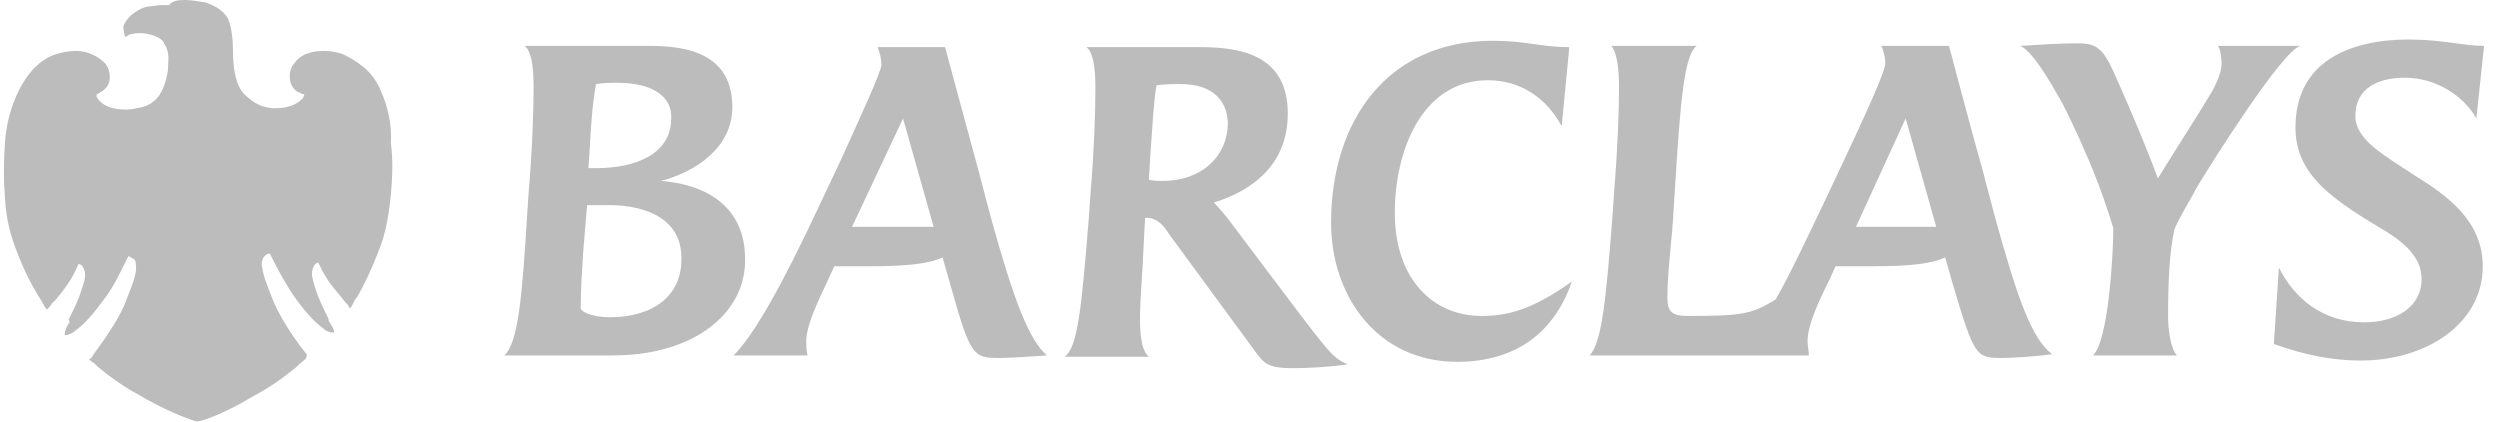
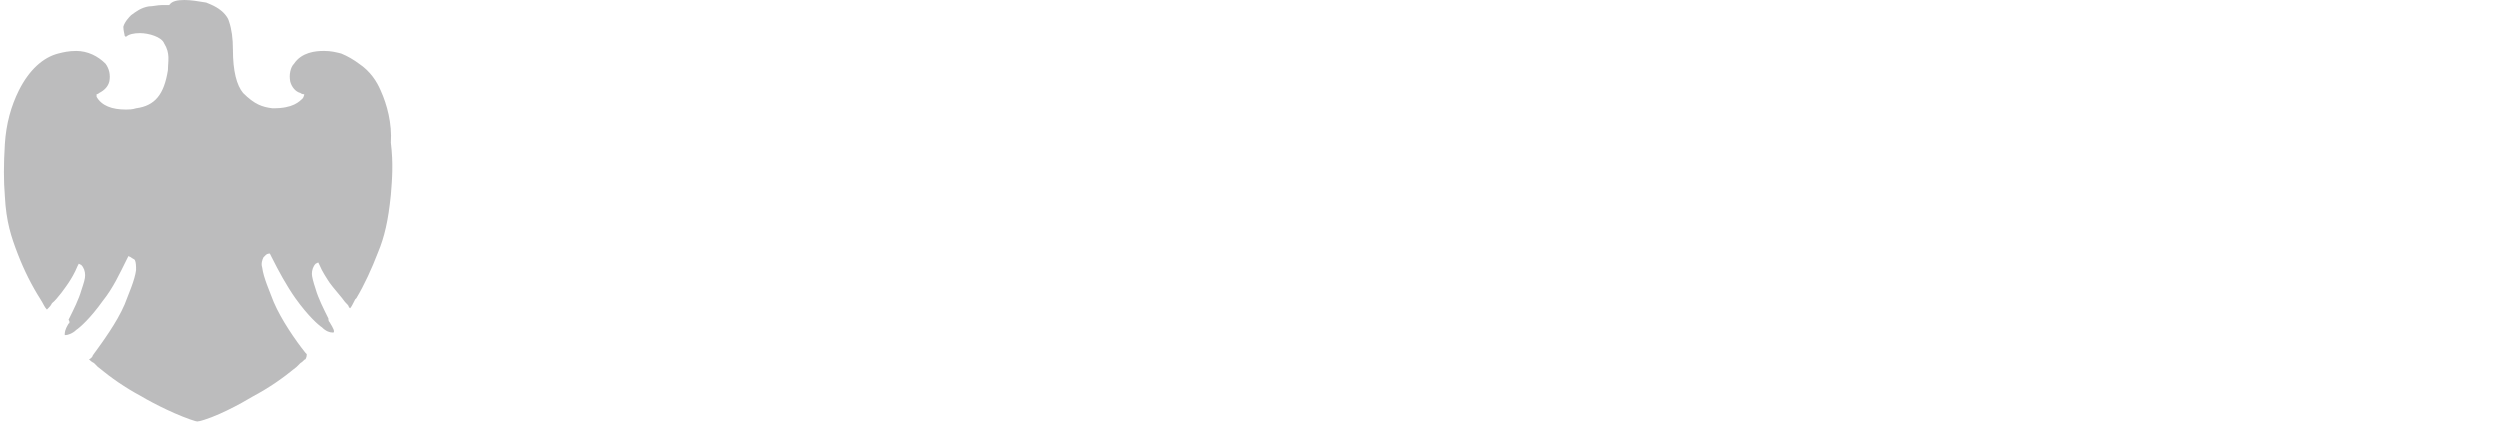
<svg xmlns="http://www.w3.org/2000/svg" width="166" height="28" viewBox="0 0 166 28" fill="none">
  <g opacity="0.3" clip-path="url(#clip0)">
-     <path d="M40.675 23.601H33.484C34.415 22.755 34.669 19.71 35.007 14.212L35.091 12.943C35.345 9.897 35.43 7.444 35.43 5.752C35.43 4.314 35.261 3.384 34.838 3.045H42.874C44.819 3.045 48.626 3.13 48.626 7.106C48.626 9.813 46.173 11.42 43.889 12.012C47.103 12.266 49.472 13.873 49.472 17.172C49.557 20.725 46.173 23.601 40.675 23.601V23.601ZM40.421 13.619H38.983L38.729 16.665C38.645 18.018 38.56 19.118 38.56 20.471C38.56 20.64 39.152 21.063 40.506 21.063C43.382 21.063 45.243 19.625 45.243 17.256C45.327 14.634 43.043 13.619 40.421 13.619V13.619ZM41.013 5.498C40.59 5.498 40.083 5.498 39.575 5.583C39.321 7.021 39.237 8.374 39.152 9.982C39.152 9.982 39.068 11.251 39.068 11.166H39.575C42.197 11.166 44.566 10.236 44.566 7.867C44.651 6.513 43.466 5.498 41.013 5.498ZM66.39 23.77C64.614 23.77 64.445 23.686 63.092 18.864L62.584 17.087C61.738 17.51 60.215 17.679 57.847 17.679H55.394L54.971 18.61C54.548 19.541 53.533 21.486 53.533 22.67C53.533 22.924 53.533 23.178 53.617 23.601H48.711C50.064 22.247 51.925 18.948 54.378 13.704L55.816 10.658C57.085 7.867 58.523 4.736 58.523 4.314C58.523 3.891 58.439 3.552 58.27 3.129H62.753C62.753 3.129 63.937 7.528 64.952 11.25L65.799 14.465C67.321 19.963 68.336 22.585 69.52 23.601C68.336 23.686 66.898 23.77 66.39 23.77V23.77ZM59.962 7.867L56.578 15.058H61.992L59.962 7.867ZM85.847 24.447C84.324 24.447 83.986 24.193 83.478 23.517L77.641 15.565C77.219 14.888 76.795 14.465 76.119 14.465H76.034L75.95 16.072C75.865 18.187 75.696 19.879 75.696 21.148C75.696 22.501 75.865 23.347 76.288 23.686H70.705C71.551 23.009 71.805 20.64 72.312 14.296L72.397 13.027C72.65 9.982 72.735 7.529 72.735 5.837C72.735 4.399 72.566 3.468 72.143 3.13H79.672C82.21 3.13 85.509 3.553 85.509 7.529C85.509 10.828 83.309 12.604 80.603 13.45C80.856 13.704 81.364 14.296 81.618 14.634L85.763 20.133C88.385 23.601 88.554 23.77 89.485 24.193C88.384 24.362 86.862 24.447 85.847 24.447ZM78.402 5.583C77.895 5.583 77.303 5.583 76.795 5.668C76.626 6.513 76.541 8.036 76.372 10.489L76.288 11.928C76.541 12.012 76.965 12.012 77.218 12.012C79.756 12.012 81.532 10.405 81.532 8.121C81.448 6.513 80.348 5.583 78.402 5.583V5.583ZM96.759 24.024C91.43 24.024 88.384 19.625 88.384 14.803C88.384 8.036 92.106 2.707 99.127 2.707C101.327 2.707 102.342 3.13 104.203 3.13L103.695 8.375C102.68 6.513 100.988 5.329 98.789 5.329C94.39 5.329 92.614 10.066 92.614 14.127C92.614 18.525 95.151 20.979 98.366 20.979C100.142 20.979 101.75 20.556 104.372 18.695C103.272 21.909 100.819 24.024 96.759 24.024V24.024ZM132.964 23.77C131.187 23.77 131.103 23.686 129.665 18.864L129.157 17.087C128.311 17.51 126.789 17.679 124.42 17.679H121.882L121.46 18.61C120.783 19.963 120.021 21.571 120.021 22.67C120.021 22.924 120.106 23.262 120.106 23.601H105.556C106.402 22.67 106.656 19.625 107.079 14.211L107.163 12.942C107.417 9.812 107.502 7.444 107.502 5.752C107.502 4.398 107.332 3.468 106.994 3.045H112.662C111.816 3.637 111.562 6.936 111.224 12.435L111.139 13.704C111.055 15.734 110.716 17.848 110.716 19.794C110.716 20.724 111.055 20.978 112.07 20.978C115.538 20.978 116.299 20.894 117.906 19.879C118.921 18.102 119.937 15.903 121.036 13.619L122.474 10.574C123.827 7.698 125.181 4.737 125.181 4.229C125.181 3.806 125.097 3.468 124.927 3.045H129.411C129.411 3.045 131.187 9.728 131.61 11.166L132.456 14.38C133.979 19.878 134.91 22.501 136.263 23.516C135.079 23.686 133.471 23.77 132.964 23.77V23.77ZM126.535 7.867L123.236 15.058H128.565L126.535 7.867V7.867ZM145.822 12.52C145.399 13.366 144.722 14.381 144.384 15.226C144.045 16.749 143.961 18.779 143.961 20.979C143.961 21.909 144.13 23.178 144.553 23.601H138.97C139.985 22.671 140.323 17.003 140.323 15.142C139.562 12.604 138.547 10.066 137.024 7.021C136.009 5.16 134.909 3.383 134.148 3.045C135.417 2.961 137.024 2.876 137.785 2.876C139.139 2.876 139.562 3.045 140.408 4.906C141.761 7.951 142.692 10.235 143.284 11.842C144.637 9.643 145.652 8.12 146.921 6.006C147.175 5.498 147.513 4.821 147.513 4.229C147.513 3.806 147.429 3.214 147.26 3.045H152.758C151.574 3.299 146.837 10.828 145.822 12.52V12.52ZM164.432 7.867C163.586 6.345 161.725 5.16 159.695 5.16C157.918 5.16 156.396 5.837 156.396 7.698C156.396 9.305 158.341 10.32 160.372 11.674C162.571 13.027 164.855 14.719 164.855 17.68C164.855 21.486 161.133 23.94 156.734 23.94C154.958 23.94 153.097 23.601 150.982 22.84L151.32 17.765C152.336 19.795 154.196 21.402 156.988 21.402C159.103 21.402 160.794 20.387 160.794 18.526C160.794 17.003 159.526 15.988 157.918 15.058C154.535 13.027 152.42 11.42 152.42 8.46C152.42 4.061 156.057 2.623 159.949 2.623C162.148 2.623 163.586 3.046 164.94 3.046L164.432 7.867Z" fill="#1E1E22" />
    <path d="M25.278 6.006C25.024 5.414 24.601 4.737 23.84 4.229C23.502 3.976 23.079 3.722 22.656 3.553C22.317 3.468 21.979 3.383 21.556 3.383H21.471C20.964 3.383 20.033 3.468 19.526 4.229C19.272 4.483 19.187 4.991 19.272 5.414C19.357 5.752 19.61 6.091 19.949 6.175C19.949 6.175 20.033 6.26 20.203 6.26C20.203 6.344 20.118 6.513 20.118 6.513C19.864 6.767 19.441 7.19 18.172 7.19H18.088C17.411 7.106 16.904 6.936 16.142 6.175C15.72 5.667 15.466 4.737 15.466 3.299C15.466 2.538 15.381 1.945 15.212 1.438C15.127 1.099 14.789 0.761 14.535 0.592C14.281 0.423 14.112 0.338 13.689 0.169C13.181 0.085 12.674 -0 12.251 -0C11.743 -0 11.405 0.084 11.236 0.338H10.728C10.475 0.338 10.136 0.423 9.883 0.423C9.375 0.507 9.036 0.761 8.698 1.015C8.614 1.099 8.275 1.438 8.19 1.776C8.19 2.03 8.275 2.283 8.275 2.368L8.359 2.452C8.529 2.283 8.867 2.199 9.29 2.199C9.882 2.199 10.728 2.452 10.897 2.876C11.32 3.552 11.151 4.06 11.151 4.652C10.897 6.259 10.305 7.021 9.036 7.19C8.782 7.274 8.528 7.274 8.359 7.274C7.429 7.274 6.752 7.021 6.413 6.428V6.259C6.413 6.259 6.498 6.259 6.583 6.175C6.921 6.005 7.175 5.752 7.259 5.413C7.344 4.991 7.259 4.567 7.006 4.229C6.498 3.721 5.821 3.383 5.06 3.383C4.553 3.383 4.214 3.468 3.876 3.552C2.86 3.806 1.93 4.652 1.253 6.005C0.746 7.021 0.407 8.205 0.323 9.558C0.239 10.912 0.239 12.012 0.323 13.027C0.407 14.718 0.746 15.734 1.169 16.833C1.592 17.933 2.1 18.948 2.691 19.878C2.861 20.132 2.945 20.386 3.114 20.555L3.199 20.471C3.283 20.386 3.368 20.302 3.453 20.132C3.791 19.879 4.383 19.033 4.552 18.779C4.722 18.525 4.975 18.102 5.144 17.679L5.229 17.51L5.398 17.595C5.567 17.764 5.652 18.018 5.652 18.271C5.652 18.525 5.567 18.779 5.398 19.287C5.229 19.879 4.89 20.555 4.552 21.232C4.636 21.317 4.636 21.486 4.552 21.486C4.298 21.909 4.298 22.078 4.298 22.247H4.383C4.467 22.247 4.806 22.163 5.06 21.909C5.313 21.74 5.99 21.148 6.836 19.963C7.513 19.117 7.936 18.187 8.443 17.172L8.528 17.003L8.697 17.087C8.781 17.172 8.866 17.172 8.95 17.256C9.035 17.425 9.035 17.679 9.035 17.933C8.95 18.61 8.528 19.541 8.274 20.217C7.766 21.402 6.836 22.671 6.159 23.601C6.159 23.685 5.99 23.855 5.905 23.855C5.99 23.939 6.075 24.024 6.244 24.108L6.497 24.362C7.428 25.123 8.274 25.715 9.373 26.308C10.219 26.815 11.911 27.661 13.096 28C14.28 27.746 15.972 26.815 16.818 26.308C17.918 25.716 18.763 25.123 19.694 24.362L19.948 24.108C20.117 24.024 20.201 23.855 20.286 23.855C20.37 23.685 20.37 23.601 20.37 23.516L20.286 23.432C19.609 22.586 18.679 21.232 18.171 20.048C17.918 19.371 17.494 18.441 17.41 17.764C17.325 17.51 17.41 17.256 17.494 17.087L17.663 16.918C17.748 16.834 17.917 16.834 17.917 16.834L18.002 17.003C18.509 18.018 19.017 18.948 19.609 19.794C20.455 20.978 21.131 21.571 21.385 21.74C21.639 21.994 21.893 22.078 22.062 22.078H22.147C22.231 21.994 22.147 21.825 21.893 21.401C21.808 21.317 21.808 21.232 21.808 21.148C21.47 20.471 21.132 19.794 20.962 19.202C20.793 18.694 20.709 18.356 20.709 18.187C20.709 17.933 20.793 17.679 20.962 17.51L21.132 17.425L21.216 17.595C21.385 18.018 21.724 18.525 21.893 18.779C22.062 19.033 22.739 19.794 22.908 20.048C23.077 20.217 23.162 20.302 23.162 20.386L23.246 20.471C23.331 20.386 23.415 20.217 23.585 19.879L23.669 19.794C24.177 18.948 24.684 17.849 25.107 16.749C25.53 15.734 25.784 14.634 25.953 12.942C26.038 11.927 26.122 10.828 25.953 9.474C26.039 8.205 25.701 6.936 25.278 6.006V6.006Z" fill="#1E1E22" />
  </g>
  <defs>
    <clipPath id="clip0">
      <rect width="165.094" height="28" fill="white" />
    </clipPath>
  </defs>
</svg>